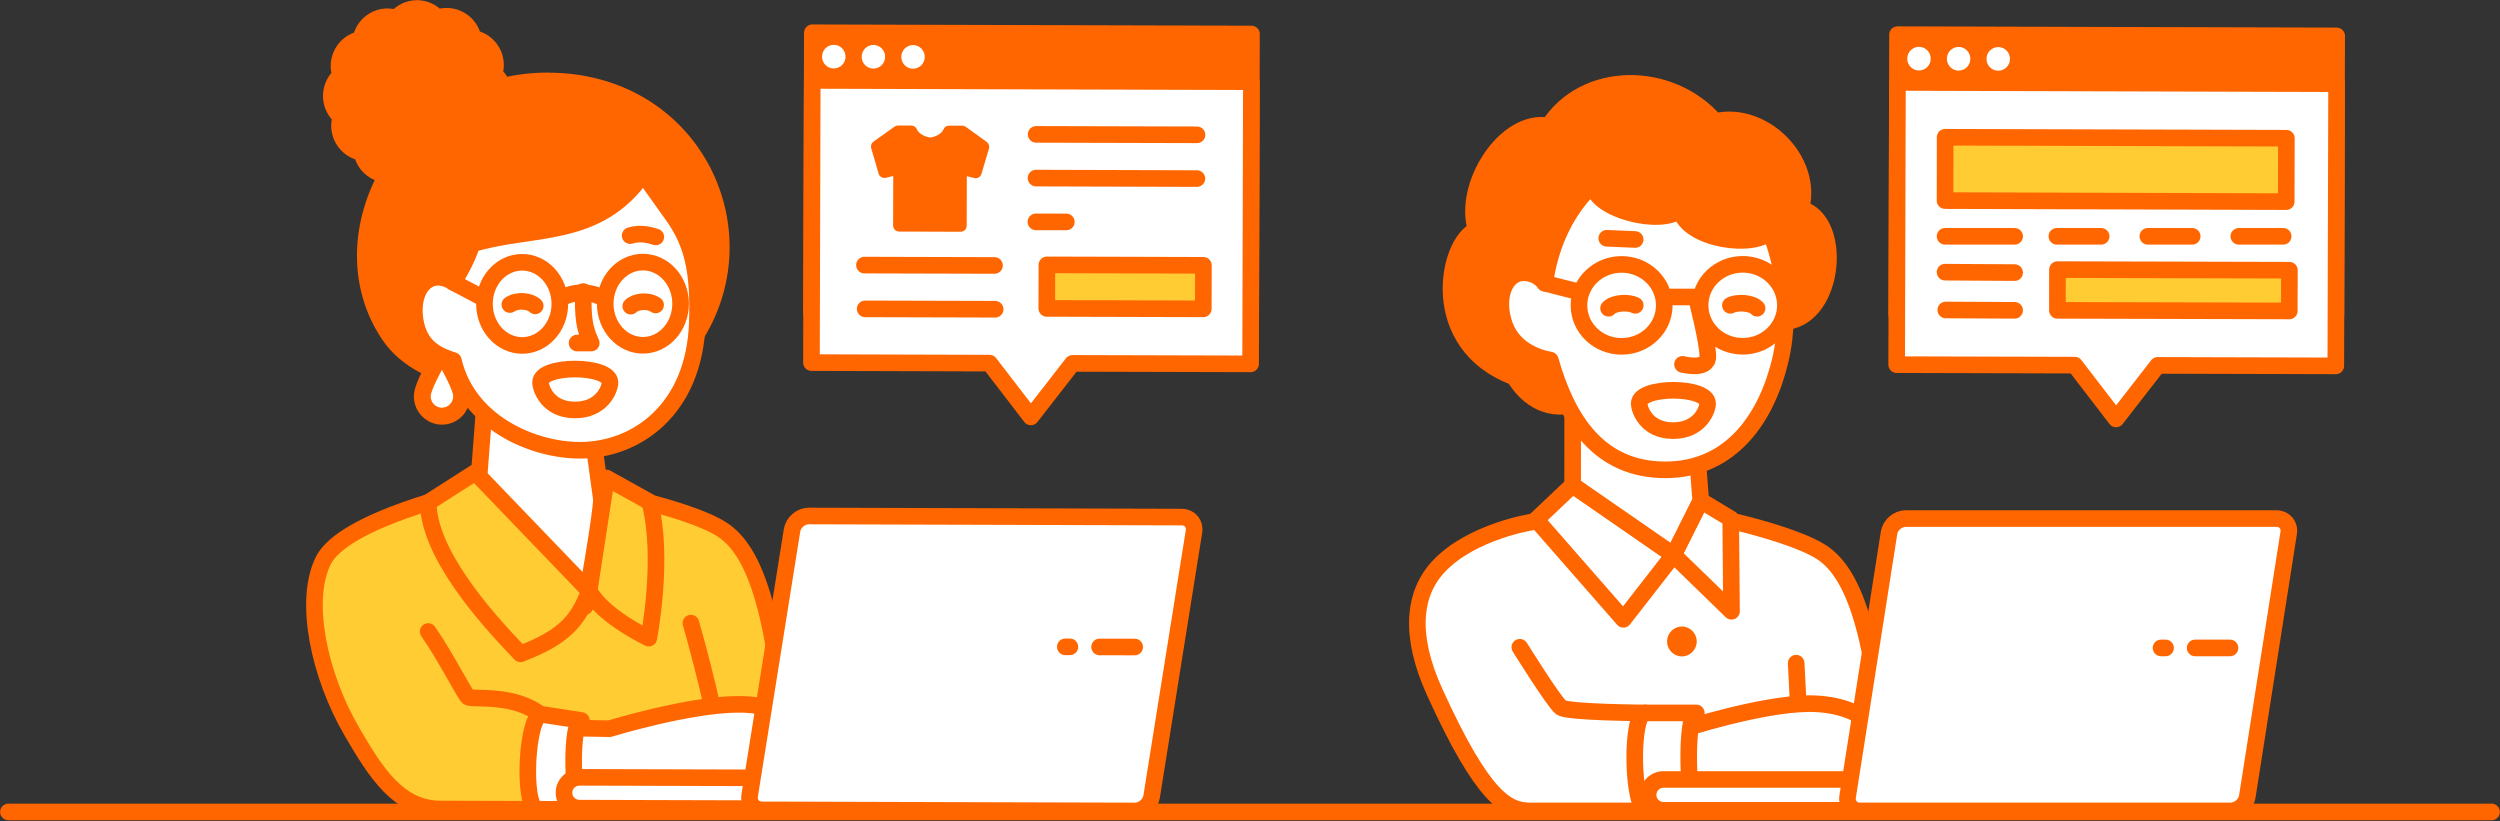
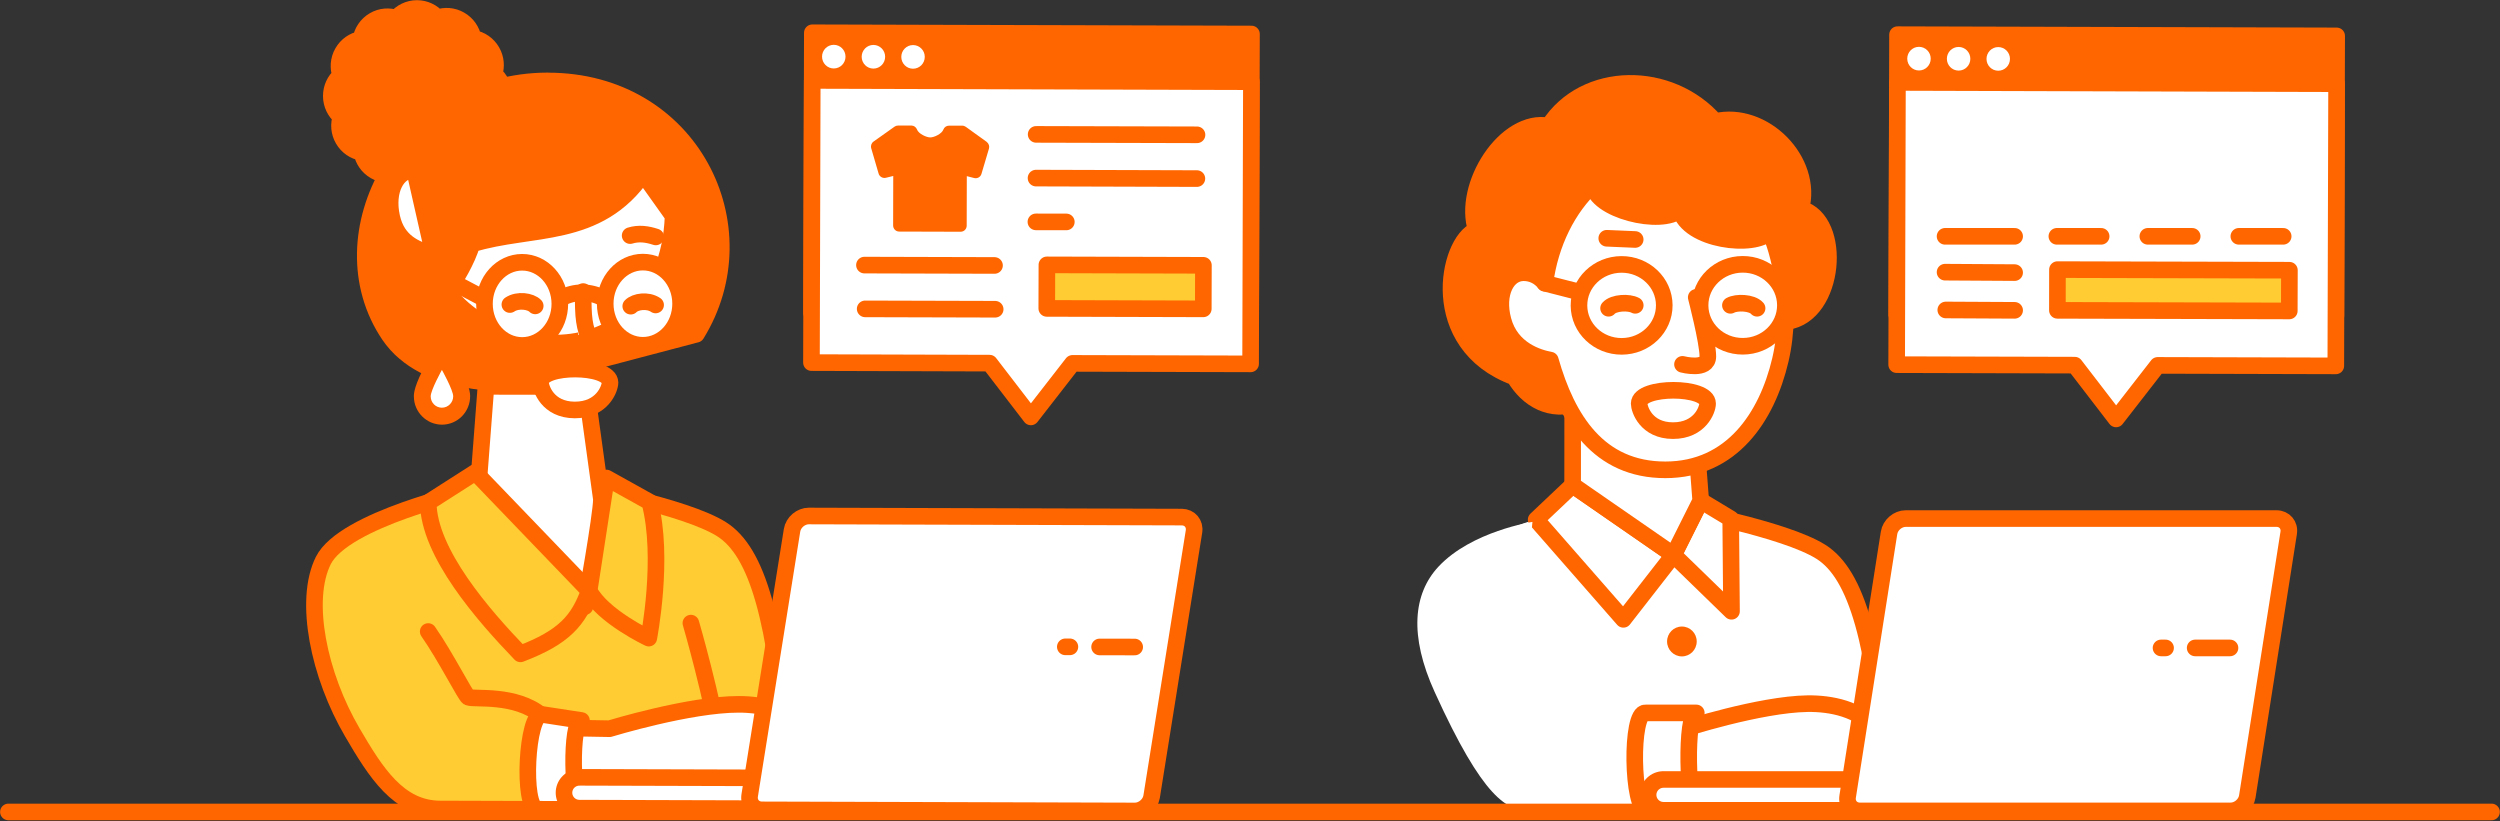
<svg xmlns="http://www.w3.org/2000/svg" fill="none" height="138" viewBox="0 0 420 138" width="420">
  <rect x="0" y="0" width="420" height="138" fill="#333333" stroke="none" />
  <clipPath id="a">
    <path d="m0 0h420v137.829h-420z" />
  </clipPath>
  <g clip-path="url(#a)">
    <path d="m210.248 5.713-73.777-.208-.131 47.036 73.778.208z" fill="#f60" stroke="#f60" stroke-linecap="round" stroke-linejoin="round" stroke-width="2.79" />
    <path d="m210.234 13.726-73.778-.215-.132 47.404 29.922.092 6.942 9.034 6.992-8.993 29.922.082z" fill="#fff" stroke="#f60" stroke-linecap="round" stroke-linejoin="round" stroke-width="2.79" />
    <path d="m202.172 44.572-26.293-.074-.021 7.314 26.294.074z" fill="#fc3" stroke="#f60" stroke-linecap="round" stroke-linejoin="round" stroke-width="2.79" />
    <path d="m174.072 22.576 27.025.072" stroke="#f60" stroke-linecap="round" stroke-linejoin="round" stroke-width="2.79" />
    <path d="m174.051 29.92 27.025.082" stroke="#f60" stroke-linecap="round" stroke-linejoin="round" stroke-width="2.79" />
    <path d="m174.031 37.274 5.112.01" stroke="#f60" stroke-linecap="round" stroke-linejoin="round" stroke-width="2.79" />
    <path d="m145.227 44.536 21.852.061" stroke="#f60" stroke-linecap="round" stroke-linejoin="round" stroke-width="2.79" />
    <path d="m145.349 51.891 21.842.061" stroke="#f60" stroke-linecap="round" stroke-linejoin="round" stroke-width="2.79" />
    <path d="m165.768 23.835-3.517-2.53c-.172-.123-.376-.195-.589-.195h-2.226c-.427 0-.803.256-.955.666-.254.707-1.565 1.321-2.216 1.311-.65-.01-1.951-.625-2.205-1.321-.143-.4-.529-.676-.956-.676h-2.226c-.213 0-.416.061-.589.184l-3.537 2.51c-.356.256-.508.707-.386 1.127l1.24 4.251c.152.522.691.83 1.219.707l1.24-.307-.02 8.317c0 .563.447 1.024 1.016 1.024l10.327.031c.559 0 1.016-.451 1.016-1.024l.02-8.317 1.24.318c.529.133 1.067-.174 1.22-.697l1.26-4.241c.122-.42-.03-.871-.386-1.127z" fill="#f60" />
    <path d="m140.075 11.503c1.089 0 1.971-.89 1.971-1.987 0-1.097-.882-1.987-1.971-1.987s-1.972.89-1.972 1.987c0 1.097.883 1.987 1.972 1.987z" fill="#fff" />
    <path d="m146.732 11.523c1.089 0 1.971-.89 1.971-1.987 0-1.097-.882-1.987-1.971-1.987s-1.972.89-1.972 1.987c0 1.097.883 1.987 1.972 1.987z" fill="#fff" />
    <path d="m153.389 11.544c1.089 0 1.972-.89 1.972-1.987 0-1.097-.883-1.987-1.972-1.987s-1.972.89-1.972 1.987c0 1.097.883 1.987 1.972 1.987z" fill="#fff" />
    <path d="m62.536 116.463 56.916.163-9.92-32.214-35.644-.102z" fill="#fff" />
    <path d="m94.745 81.442c2.521.215 20.388 3.626 26.466 7.457 6.078 3.831 9.218 15.303 11.078 38.831.407 5.162-18.752 4.128-18.752 4.128l-2.683-20.322" fill="#fc3" />
    <path d="m94.745 81.442c2.521.215 20.388 3.626 26.466 7.457 6.078 3.831 9.218 15.303 11.078 38.831.407 5.162-18.752 4.128-18.752 4.128l-2.683-20.322" stroke="#f60" stroke-linecap="round" stroke-linejoin="round" stroke-width="2.79" />
    <path d="m69.997 89.544s-3.537 16.809-5.864 31.815c-.945 6.094 57.994 10.724 57.231 6.033-1.707-10.438-5.295-22.709-5.295-22.709" fill="#fc3" />
    <path d="m69.997 89.544s-3.537 16.809-5.864 31.815c-.945 6.094 57.994 10.724 57.231 6.033-1.707-10.438-5.295-22.709-5.295-22.709" stroke="#f60" stroke-linecap="round" stroke-linejoin="round" stroke-width="2.79" />
    <path d="m105.02 134.377-21.994-.46.03-11.841 19.351.348s13.457-4.118 21.74-4.097c3.944.01 9.066 1.014 11.831 4.804 3.049 4.169 2.286 11.103-2.968 11.083-5.976-.021-11.383-.635-16.536-.103-5.153.533-11.455.256-11.455.256z" fill="#fff" stroke="#f60" stroke-linecap="round" stroke-linejoin="round" stroke-width="2.79" />
    <path d="m79.022 82.497s-21.252 4.742-24.708 11.677c-3.344 6.699-.752 19.257 4.878 28.865 3.943 6.739 7.755 12.854 14.778 12.875 8.385.02 17.034.051 17.034.051 0-2.468-.051-15.579-.051-15.795-4.37-3.615-11.271-2.632-12.267-3.031-.468-.185-3.781-6.792-6.749-11.042" fill="#fc3" />
    <g stroke="#f60">
      <path d="m79.022 82.497s-21.252 4.742-24.708 11.677c-3.344 6.699-.752 19.257 4.878 28.865 3.943 6.739 7.755 12.854 14.778 12.875 8.385.02 17.034.051 17.034.051 0-2.468-.051-15.579-.051-15.795-4.37-3.615-11.271-2.632-12.267-3.031-.468-.185-3.781-6.792-6.749-11.042" stroke-linecap="round" stroke-linejoin="round" stroke-width="2.79" />
      <path d="m97.865 135.975-7.612-.02c-2.592-.256-1.779-16.184.813-15.928l6.617 1.014c-1.87-.092-1.687 14.842.183 14.934z" fill="#fff" stroke-linecap="round" stroke-linejoin="round" stroke-width="2.79" />
      <path d="m57.282 19.626c-.407 1.209-.325 2.591.366 3.78.701 1.219 1.87 1.987 3.14 2.212.244 1.26 1.006 2.407 2.195 3.093 1.21.707 2.602.778 3.822.338.833.963 2.063 1.577 3.435 1.577 1.393 0 2.643-.635 3.476-1.639 1.199.41 2.571.328 3.75-.369 1.209-.707 1.972-1.885 2.195-3.165 1.25-.246 2.388-1.014 3.069-2.212.701-1.219.772-2.622.335-3.851.955-.84 1.565-2.079 1.565-3.462 0-1.403-.63-2.663-1.626-3.503.406-1.209.325-2.591-.366-3.78-.701-1.219-1.87-1.987-3.14-2.212-.244-1.26-1.006-2.407-2.195-3.093-1.209-.707-2.602-.778-3.821-.338-.833-.963-2.063-1.577-3.435-1.577s-2.643.635-3.476 1.639c-1.199-.41-2.571-.328-3.75.369-1.209.707-1.972 1.885-2.195 3.165-1.25.246-2.389 1.014-3.069 2.212-.701 1.219-.772 2.622-.335 3.851-.955.84-1.565 2.079-1.565 3.462 0 1.403.63 2.663 1.626 3.503z" fill="#f60" stroke-linecap="round" stroke-linejoin="round" stroke-width="2.79" />
      <path d="m92.001 13.603c24.087-.031 36.142 24.511 24.992 42.549l-30.989 8.164s-14.575.932-20.622-8.03c-11.343-16.798 2.531-42.662 26.618-42.693z" fill="#f60" stroke-linecap="round" stroke-linejoin="round" stroke-width="2.79" />
      <path d="m80.18 83.859c-.091.092 18.091 18.048 18.091 18.048s2.744-15.262 2.764-18.027l-2.602-18.939-16.79-.031-1.453 18.96z" fill="#fff" stroke-linecap="round" stroke-linejoin="round" stroke-width="2.79" />
      <path d="m98.983 99.265c2.307 4.322 10.011 7.938 10.011 7.938s2.633-13.48.163-22.852l-7.267-4.046-2.917 18.96z" fill="#fc3" stroke-linecap="round" stroke-linejoin="round" stroke-width="2.79" />
      <path d="m98.983 99.265c-1.789 4.988-4.228 7.795-11.546 10.581-6.23-6.474-15.398-16.932-15.499-25.423l7.907-5.06 19.148 19.912z" fill="#fc3" stroke-linecap="round" stroke-linejoin="round" stroke-width="2.79" />
-       <path d="m73.706 46.585c.905.031 1.738.348 2.46.86 0 0 2.419-3.79 3.09-6.433 10.001-3.104 21.17-.707 28.793-11.8 0 0 1.809 2.54 5.031 7.068s4.381 9.188 4.065 18.007c-.518 14.484-10.194 21.346-19.697 21.357-7.917.01-18.853-4.65-21.282-15.067-2.267-.758-5.336-1.875-6.281-6.054-1.037-4.589.955-8.041 3.811-7.938z" fill="#fff" stroke-linecap="round" stroke-linejoin="round" stroke-width="2.79" />
+       <path d="m73.706 46.585c.905.031 1.738.348 2.46.86 0 0 2.419-3.79 3.09-6.433 10.001-3.104 21.17-.707 28.793-11.8 0 0 1.809 2.54 5.031 7.068c-.518 14.484-10.194 21.346-19.697 21.357-7.917.01-18.853-4.65-21.282-15.067-2.267-.758-5.336-1.875-6.281-6.054-1.037-4.589.955-8.041 3.811-7.938z" fill="#fff" stroke-linecap="round" stroke-linejoin="round" stroke-width="2.79" />
      <path d="m108.018 58.007c3.497-.005 6.327-3.136 6.322-6.995-.006-3.858-2.845-6.982-6.342-6.977s-6.327 3.136-6.322 6.995 2.845 6.982 6.342 6.977z" fill="#fff" stroke-linecap="round" stroke-linejoin="round" stroke-width="2.79" />
      <path d="m87.731 58.036c3.497-.005 6.327-3.136 6.322-6.995-.005-3.858-2.845-6.982-6.342-6.977s-6.328 3.136-6.322 6.995c.005 3.858 2.845 6.982 6.342 6.977z" fill="#fff" stroke-linecap="round" stroke-linejoin="round" stroke-width="2.79" />
    </g>
    <path d="m101.372 50.068c-2.369-1.168-4.716-1.188-7.044-.021z" fill="#fff" />
    <path d="m101.372 50.068c-2.369-1.168-4.716-1.188-7.044-.021" stroke="#f60" stroke-linecap="round" stroke-linejoin="round" stroke-width="2.79" />
    <path d="m81.044 50.016-4.878-2.571" stroke="#f60" stroke-linecap="round" stroke-linejoin="round" stroke-width="2.79" />
    <path d="m110.143 51.235c-1.332-.901-3.405-.594-4.177.205z" fill="#fff" />
    <path d="m110.143 51.235c-1.332-.901-3.405-.594-4.177.205" stroke="#f60" stroke-linecap="round" stroke-linejoin="round" stroke-width="2.79" />
    <path d="m85.659 51.164c1.342-.891 3.486-.574 4.258.225z" fill="#fff" />
    <path d="m85.659 51.164c1.342-.891 3.486-.574 4.258.225" stroke="#f60" stroke-linecap="round" stroke-linejoin="round" stroke-width="2.79" />
    <path d="m110.173 39.804c-1.423-.471-2.846-.676-4.309-.225z" fill="#fff" />
    <path d="m110.173 39.804c-1.423-.471-2.846-.676-4.309-.225" stroke="#f60" stroke-linecap="round" stroke-linejoin="round" stroke-width="2.79" />
    <path d="m96.95 57.627h2.378c-1.27-2.755-1.362-4.271-1.352-8.645" fill="#fff" />
    <path d="m96.95 57.627h2.378c-1.27-2.755-1.362-4.271-1.352-8.645" stroke="#f60" stroke-linecap="round" stroke-linejoin="round" stroke-width="2.79" />
    <path d="m74.245 69.929c-1.819 0-3.303-1.496-3.313-3.329 0-1.239 1.291-3.759 2.063-5.152.254-.451.722-.727 1.23-.727.508 0 .986.277 1.23.727.772 1.393 2.084 3.903 2.084 5.152 0 .891-.346 1.731-.966 2.356-.62.635-1.453.983-2.338.983z" fill="#fff" />
    <path d="m74.235 62.134s1.901 3.401 1.901 4.446c0 1.045-.844 1.905-1.89 1.915-1.047 0-1.89-.85-1.89-1.905s1.89-4.456 1.89-4.456m0-2.858c-1.026 0-1.972.563-2.47 1.465-2.246 4.056-2.246 5.408-2.246 5.849 0 2.622 2.124 4.753 4.726 4.753 2.612 0 4.726-2.141 4.726-4.773 0-.44 0-1.803-2.267-5.849-.498-.901-1.443-1.454-2.47-1.454z" fill="#f60" />
    <path d="m102.479 64.275c0 1.045-1.331 4.609-5.915 4.599-4.584-.01-5.753-3.688-5.753-4.63 0-3.011 11.678-2.981 11.667.031z" fill="#fff" stroke="#f60" stroke-linecap="round" stroke-linejoin="round" stroke-width="2.79" />
    <path d="m133.346 133.282-36.009-.103" stroke="#f60" stroke-linecap="round" stroke-linejoin="round" stroke-width="7.96" />
    <path d="m133.346 133.282-36.009-.103" stroke="#fff" stroke-linecap="round" stroke-linejoin="round" stroke-width="2.39" />
    <path d="m190.659 136.242c1.331 0 2.602-1.076 2.815-2.407l7.115-44.537c.213-1.331-.712-2.417-2.043-2.428l-62.669-.184c-1.331 0-2.602 1.075-2.815 2.407l-7.115 44.537c-.213 1.331.712 2.417 2.043 2.427z" fill="#fff" />
    <path d="m190.659 136.242c1.331 0 2.602-1.076 2.815-2.407l7.115-44.537c.213-1.331-.712-2.417-2.043-2.428l-62.669-.184c-1.331 0-2.602 1.075-2.815 2.407l-7.115 44.537c-.213 1.331.712 2.417 2.043 2.427z" stroke="#f60" stroke-linecap="round" stroke-linejoin="round" stroke-width="2.79" />
    <path d="m190.628 108.698-5.895-.01" stroke="#f60" stroke-linecap="round" stroke-linejoin="round" stroke-width="2.79" />
    <path d="m179.743 108.668h-.772" stroke="#f60" stroke-linecap="round" stroke-linejoin="round" stroke-width="2.79" />
    <path d="m247.981 121.328 53.776-9.926-10.997-23.251-32.686-.86c-17.695 4.507-8.71 21.735-10.093 34.038z" fill="#fff" />
    <path d="m279.438 85.242c2.52.215 20.388 3.626 26.466 7.457 6.077 3.821 9.218 15.303 11.078 38.831.406 5.162-18.752 4.128-18.752 4.128l-2.683-20.322" fill="#fff" />
    <path d="m279.438 85.242c2.52.215 20.388 3.626 26.466 7.457 6.077 3.821 9.218 15.303 11.078 38.831.406 5.162-18.752 4.128-18.752 4.128l-2.683-20.322" stroke="#f60" stroke-linecap="round" stroke-linejoin="round" stroke-width="2.79" />
    <path d="m301.757 111.413 1.219 24.061-41.03-.215-20.408-35.257" fill="#fff" />
-     <path d="m301.757 111.413 1.219 24.061-41.03-.215-20.408-35.257" stroke="#f60" stroke-linecap="round" stroke-linejoin="round" stroke-width="2.79" />
    <path d="m282.558 110.276c1.375 0 2.49-1.124 2.49-2.51s-1.115-2.509-2.49-2.509-2.49 1.123-2.49 2.509 1.115 2.51 2.49 2.51z" fill="#f60" />
    <path d="m281.155 93.232 9.737 9.464-.132-15.538-5.041-3.042z" fill="#fff" stroke="#f60" stroke-linecap="round" stroke-linejoin="round" stroke-width="2.79" />
    <path d="m281.155 93.232-8.425 10.816-14.656-16.747 6.128-5.798z" fill="#fff" stroke="#f60" stroke-linecap="round" stroke-linejoin="round" stroke-width="2.79" />
    <path d="m254.425 63.343c2.216 3.739 6.037 6.043 10.845 4.364 12.267-4.292 31.934-9.741 34.962-13.695 8.111-1.055 9.442-17.044 2.318-18.929 2.175-8.092-6.261-16.583-14.412-14.668-7.532-8.665-21.913-8.665-27.94.748-7.298-1.403-14.595 10.069-12.186 17.485-4.93 1.977-8.416 19.195 6.413 24.696z" fill="#f60" stroke="#f60" stroke-linecap="round" stroke-linejoin="round" stroke-width="2.79" />
    <path d="m264.202 81.503 16.953 11.728 4.564-9.116-1.403-18.468-20.103-.051z" fill="#fff" stroke="#f60" stroke-linecap="round" stroke-linejoin="round" stroke-width="2.79" />
    <path d="m297.325 38.944c-2.51 2.827-13.792 1.465-15.052-3.698-3.14 2.807-14.391.041-14.635-4.251-4.218 3.903-7.206 9.803-8.101 16.583-.914-1.147-2.175-1.762-3.567-1.762-2.805 0-4.655 3.472-3.466 7.949 1.321 5.019 5.946 6.371 7.948 6.73 2.836 10.007 8.141 18.437 19.321 18.437s17.075-8.901 19.321-18.437-.447-18.816-1.769-21.561z" fill="#fff" stroke="#f60" stroke-linecap="round" stroke-linejoin="round" stroke-width="2.79" />
    <path d="m292.808 58.173c3.957-.017 7.153-3.112 7.137-6.913s-3.237-6.87-7.194-6.853-7.153 3.112-7.137 6.913 3.237 6.87 7.194 6.853z" fill="#fff" stroke="#f60" stroke-linecap="round" stroke-linejoin="round" stroke-width="2.79" />
    <path d="m272.461 58.187c3.957-.017 7.152-3.112 7.136-6.913-.015-3.801-3.236-6.87-7.193-6.853-3.958.017-7.153 3.112-7.137 6.913s3.236 6.87 7.194 6.853z" fill="#fff" stroke="#f60" stroke-linecap="round" stroke-linejoin="round" stroke-width="2.79" />
-     <path d="m285.027 49.893h-5.417" stroke="#f60" stroke-linecap="round" stroke-linejoin="round" stroke-width="2.79" />
    <path d="m265.3 49.054-5.763-1.475" stroke="#f60" stroke-linecap="round" stroke-linejoin="round" stroke-width="2.79" />
    <path d="m282.659 61.212s4.259 1.116 4.259-1.321-1.951-9.936-1.951-9.936" fill="#fff" />
    <path d="m282.659 61.212s4.259 1.116 4.259-1.321-1.951-9.936-1.951-9.936" stroke="#f60" stroke-linecap="round" stroke-linejoin="round" stroke-width="2.79" />
    <path d="m269.935 40.029 4.776.205" stroke="#f60" stroke-linecap="round" stroke-linejoin="round" stroke-width="2.79" />
    <path d="m295.191 51.788c-.864-.994-3.455-1.065-4.482-.492z" fill="#fff" />
    <path d="m295.191 51.788c-.864-.994-3.455-1.065-4.482-.492" stroke="#f60" stroke-linecap="round" stroke-linejoin="round" stroke-width="2.79" />
-     <path d="m270.24 51.788c.863-.994 3.455-1.065 4.482-.492z" fill="#fff" />
    <path d="m270.24 51.788c.863-.994 3.455-1.065 4.482-.492" stroke="#f60" stroke-linecap="round" stroke-linejoin="round" stroke-width="2.79" />
    <path d="m286.877 67.798c0 1.034-1.29 4.548-5.813 4.548s-5.682-3.616-5.682-4.548c0-2.97 11.495-2.97 11.495 0z" fill="#fff" stroke="#f60" stroke-linecap="round" stroke-linejoin="round" stroke-width="2.79" />
    <path d="m285.383 134.101-13.893-.082-.163-11.493h11.322s12.989-4.199 21.029-4.312c3.831-.051 8.812.84 11.556 4.466 3.018 3.995 2.429 11.349-2.663 11.421-5.804.082-11.099-1.045-16.089-.441-4.99.605-11.119.441-11.119.441z" fill="#fff" stroke="#f60" stroke-linecap="round" stroke-linejoin="round" stroke-width="2.79" />
    <path d="m255.33 108.739s5.783 9.28 6.921 10.12 14.199.912 14.199.912c2.053.358 2.286 16.819.233 16.46 0 0-8.486 0-19.595 0-3.883 0-7.887-1.987-16.069-19.984-4.299-9.454-3.608-16.501.661-21.07 5.549-5.931 15.774-7.498 15.774-7.498" fill="#fff" />
-     <path d="m255.33 108.739s5.783 9.28 6.921 10.12 14.199.912 14.199.912c2.053.358 2.286 16.819.233 16.46 0 0-8.486 0-19.595 0-3.883 0-7.887-1.987-16.069-19.984-4.299-9.454-3.608-16.501.661-21.07 5.549-5.931 15.774-7.498 15.774-7.498" stroke="#f60" stroke-linecap="round" stroke-linejoin="round" stroke-width="2.79" />
    <path d="m285.211 136.231h-8.528c-2.571-.256-2.805-16.716-.233-16.46h8.527c-1.85-.092-1.616 16.368.234 16.46z" fill="#fff" stroke="#f60" stroke-linecap="round" stroke-linejoin="round" stroke-width="2.79" />
    <path d="m315.264 133.538h-35.796" stroke="#f60" stroke-linecap="round" stroke-linejoin="round" stroke-width="7.96" />
    <path d="m315.264 133.538h-35.796" stroke="#fff" stroke-linecap="round" stroke-linejoin="round" stroke-width="2.39" />
    <path d="m374.741 136.232c1.332 0 2.602-1.086 2.806-2.418l6.952-44.28c.213-1.332-.712-2.417-2.054-2.417h-62.282c-1.331 0-2.602 1.086-2.805 2.417l-6.952 44.28c-.213 1.332.711 2.418 2.053 2.418z" fill="#fff" />
    <path d="m374.741 136.232c1.332 0 2.602-1.086 2.806-2.418l6.952-44.28c.213-1.332-.712-2.417-2.054-2.417h-62.282c-1.331 0-2.602 1.086-2.805 2.417l-6.952 44.28c-.213 1.332.711 2.418 2.053 2.418z" stroke="#f60" stroke-linecap="round" stroke-linejoin="round" stroke-width="2.79" />
    <path d="m374.64 108.852h-5.854" stroke="#f60" stroke-linecap="round" stroke-linejoin="round" stroke-width="2.79" />
    <path d="m363.816 108.852h-.763" stroke="#f60" stroke-linecap="round" stroke-linejoin="round" stroke-width="2.79" />
    <path d="m1.413 136.406h417.164" stroke="#f60" stroke-linecap="round" stroke-miterlimit="10" stroke-width="2.79" />
    <path d="m392.561 6.031-73.778-.208-.13 47.036 73.777.208z" fill="#f60" stroke="#f60" stroke-linecap="round" stroke-linejoin="round" stroke-width="2.79" />
    <path d="m392.548 14.063-73.777-.215-.132 47.415 29.921.082 6.942 9.034 6.992-8.993 29.922.082z" fill="#fff" stroke="#f60" stroke-linecap="round" stroke-linejoin="round" stroke-width="2.79" />
    <path d="m322.389 11.841c1.089 0 1.972-.89 1.972-1.987 0-1.097-.883-1.987-1.972-1.987s-1.972.89-1.972 1.987c0 1.098.883 1.987 1.972 1.987z" fill="#fff" />
    <path d="m329.046 11.861c1.089 0 1.972-.89 1.972-1.987 0-1.097-.883-1.987-1.972-1.987s-1.972.89-1.972 1.987c0 1.097.883 1.987 1.972 1.987z" fill="#fff" />
    <path d="m335.703 11.882c1.089 0 1.972-.89 1.972-1.987 0-1.097-.883-1.987-1.972-1.987s-1.971.89-1.971 1.987c0 1.097.882 1.987 1.971 1.987z" fill="#fff" />
-     <path d="m384.082 33.873-57.313-.174.011-10.642 57.332.164z" fill="#fc3" stroke="#f60" stroke-linecap="round" stroke-linejoin="round" stroke-width="2.79" />
    <path d="m384.6 52.239-38.957-.102.01-6.842 38.968.102z" fill="#fc3" stroke="#f60" stroke-linecap="round" stroke-linejoin="round" stroke-width="2.79" />
    <path d="m326.769 45.725 11.689.072" stroke="#f60" stroke-linecap="round" stroke-linejoin="round" stroke-width="2.79" />
    <path d="m326.891 52.075 11.567.061" stroke="#f60" stroke-linecap="round" stroke-linejoin="round" stroke-width="2.79" />
    <path d="m338.458 39.702h-11.689" stroke="#f60" stroke-linecap="round" stroke-linejoin="round" stroke-width="2.79" />
    <path d="m352.992 39.702h-7.44" stroke="#f60" stroke-linecap="round" stroke-linejoin="round" stroke-width="2.79" />
    <path d="m368.288 39.702h-7.45" stroke="#f60" stroke-linecap="round" stroke-linejoin="round" stroke-width="2.79" />
    <path d="m383.574 39.702h-7.45" stroke="#f60" stroke-linecap="round" stroke-linejoin="round" stroke-width="2.79" />
  </g>
</svg>